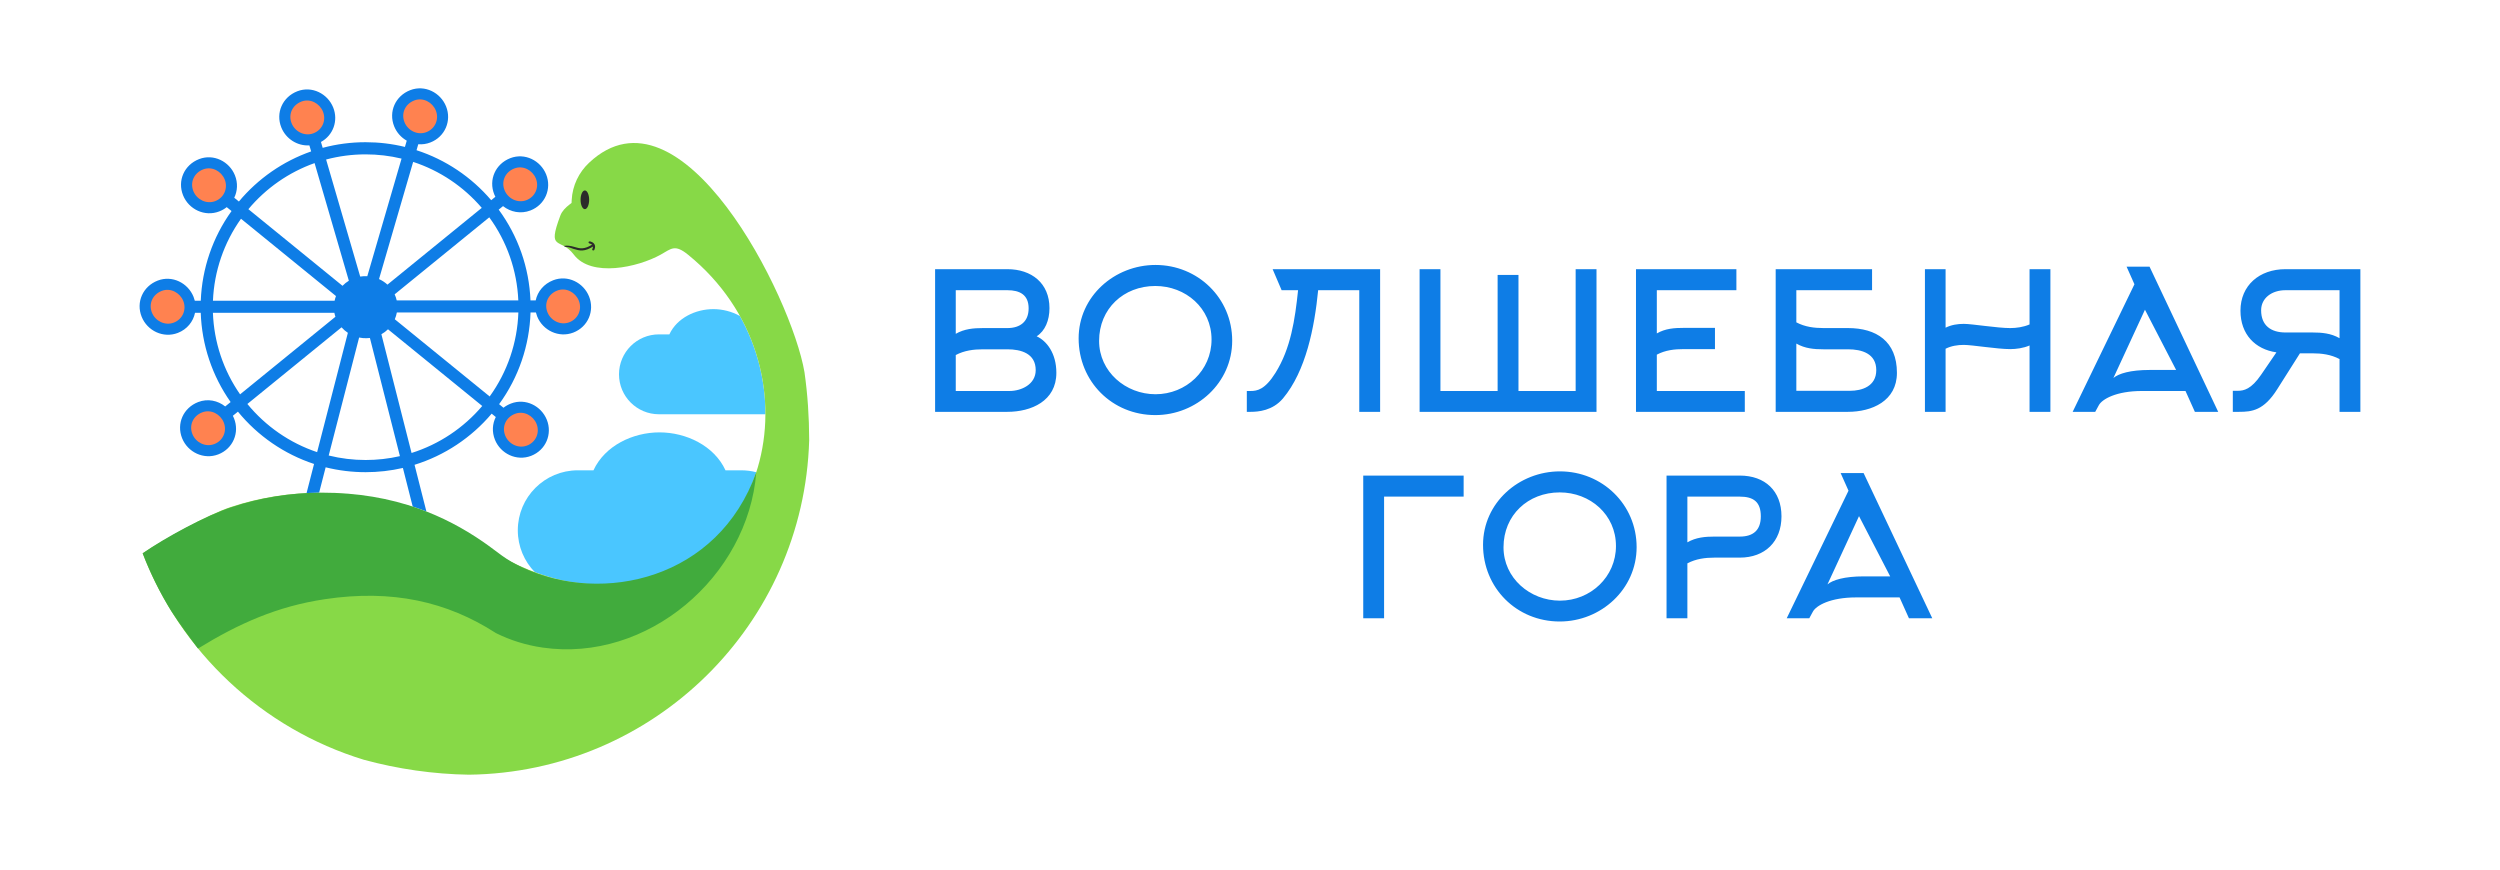
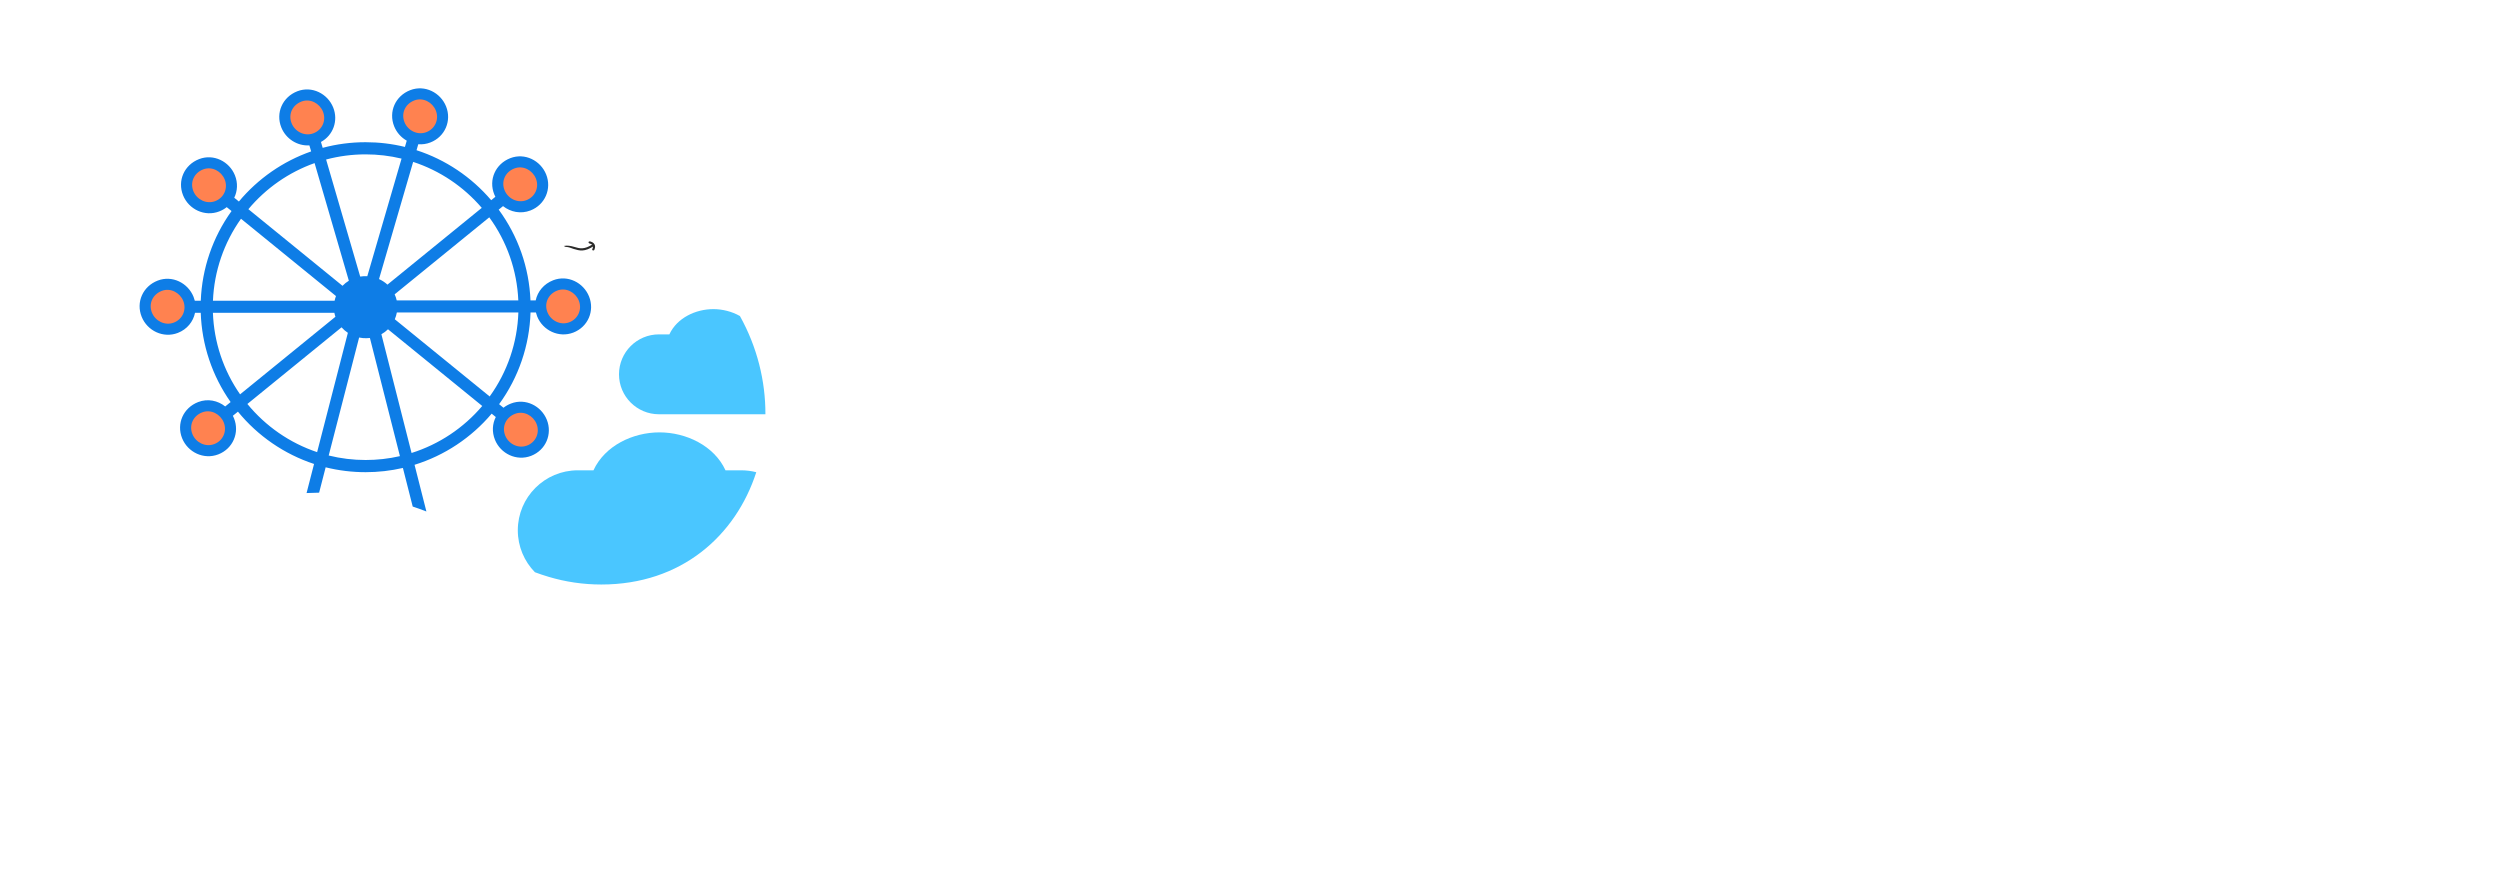
<svg xmlns="http://www.w3.org/2000/svg" width="230" height="80" viewBox="0 0 230 80" fill="none">
-   <path d="M87.93 26.699H92.681C93.825 26.699 94.634 27.121 94.634 28.37C94.634 29.584 93.859 30.183 92.681 30.183H90.429C89.567 30.183 88.722 30.253 87.93 30.711V26.699V26.699ZM87.93 32.663C88.722 32.241 89.585 32.136 90.429 32.136H92.681C93.948 32.136 95.285 32.523 95.285 34.053C95.285 35.373 93.948 35.971 92.875 35.971H87.93V32.663ZM97.185 34.3C97.185 32.488 96.288 31.362 95.373 30.939C96.147 30.446 96.551 29.479 96.551 28.353C96.551 26.048 94.898 24.764 92.68 24.764H86.029V37.889H92.68C94.862 37.889 97.185 36.904 97.185 34.3H97.185ZM111.462 31.238C111.462 34.089 109.122 36.27 106.307 36.27C103.562 36.27 101.117 34.194 101.117 31.361C101.117 28.405 103.369 26.311 106.289 26.311C109.087 26.311 111.462 28.353 111.462 31.238ZM113.362 31.344C113.362 27.42 110.195 24.376 106.307 24.376C102.542 24.376 99.234 27.262 99.234 31.133C99.234 35.092 102.313 38.188 106.289 38.188C110.09 38.188 113.362 35.215 113.362 31.344ZM126.971 37.889V24.764H117.082L117.909 26.699H119.423C119.141 29.391 118.754 32.048 117.346 34.3C116.379 35.848 115.658 35.971 115.059 35.971H114.707V37.889H115.059C115.763 37.889 117.082 37.783 118.032 36.657C120.144 34.141 120.936 30.112 121.27 26.699H125.053V37.889H126.97H126.971ZM146.878 37.889V24.764H144.96V35.971H139.7V25.291H137.781V35.971H132.52V24.764H130.603V37.889H146.878ZM152.428 32.628C153.22 32.206 154.065 32.118 154.909 32.118H157.777V30.165H154.909C154.047 30.165 153.22 30.218 152.428 30.675V26.699H159.748V24.764H150.511V37.889H160.522V35.971H152.428V32.629V32.628ZM165.263 26.699H172.23V24.764H163.363V37.889H170.013C172.195 37.889 174.517 36.904 174.517 34.3C174.517 31.396 172.617 30.182 170.013 30.182H167.761C166.917 30.182 166.055 30.077 165.263 29.655V26.699ZM165.263 31.608C166.054 32.065 166.899 32.136 167.761 32.136H170.013C171.28 32.136 172.617 32.523 172.617 34.053C172.617 35.549 171.28 35.953 170.207 35.953H165.263V31.607V31.608ZM178.994 32.083C179.522 31.819 180.103 31.731 180.666 31.731C181.44 31.731 183.745 32.118 184.941 32.118C185.487 32.118 186.155 32.03 186.719 31.784V37.889H188.637V24.764H186.719V29.848C186.156 30.095 185.487 30.183 184.941 30.183C183.745 30.183 181.44 29.796 180.666 29.796C180.103 29.796 179.522 29.884 178.994 30.148V24.764H177.094V37.889H178.994V32.083ZM196.368 26.154L190.685 37.889H192.761L193.096 37.273C193.395 36.728 194.679 35.971 197.072 35.971H201.066L201.928 37.889H204.075L197.758 24.535H195.647L196.369 26.154H196.368ZM197.776 34.036C195.981 34.036 194.908 34.371 194.433 34.775L197.336 28.494L200.204 34.036H197.776V34.036ZM215.238 31.115C214.446 30.658 213.601 30.588 212.739 30.588H210.258C208.938 30.588 208.024 29.954 208.024 28.547C208.024 27.421 209.009 26.699 210.258 26.699H215.238V31.115ZM215.238 37.889H217.155V24.764H210.258C207.865 24.764 206.123 26.259 206.123 28.582C206.123 30.763 207.478 32.136 209.431 32.417L208.023 34.476C207.108 35.813 206.44 35.954 205.859 35.954H205.419V37.889H206C207.179 37.889 208.27 37.766 209.501 35.813L211.595 32.505H212.739C213.583 32.505 214.445 32.611 215.237 33.033V37.889L215.238 37.889Z" fill="#0E7DE6" />
-   <path d="M127.336 45.689H134.655V43.754H125.418V56.879H127.336V45.689ZM148.669 50.228C148.669 53.079 146.328 55.26 143.513 55.26C140.768 55.26 138.323 53.184 138.323 50.351C138.323 47.395 140.575 45.301 143.495 45.301C146.293 45.301 148.668 47.343 148.668 50.228H148.669ZM150.569 50.334C150.569 46.41 147.401 43.366 143.513 43.366C139.748 43.366 136.44 46.252 136.44 50.123C136.44 54.082 139.52 57.178 143.496 57.178C147.296 57.178 150.569 54.205 150.569 50.334ZM157.738 49.366C156.876 49.366 156.031 49.437 155.239 49.894V45.689H160.06C161.327 45.689 161.995 46.182 161.995 47.501C161.995 48.768 161.309 49.366 160.06 49.366H157.738ZM155.239 56.879V51.829C156.031 51.407 156.893 51.301 157.738 51.301H160.06C162.383 51.301 163.896 49.823 163.896 47.501C163.896 45.161 162.383 43.753 160.06 43.753H153.322V56.879H155.239V56.879ZM170.062 45.144L164.379 56.879H166.455L166.789 56.264C167.088 55.718 168.373 54.962 170.766 54.962H174.76L175.622 56.879H177.768L171.452 43.525H169.34L170.062 45.144H170.062ZM171.469 53.026C169.675 53.026 168.602 53.361 168.126 53.765L171.029 47.484L173.897 53.026H171.469V53.026Z" fill="#0E7DE6" />
  <path fill-rule="evenodd" clip-rule="evenodd" d="M20.172 19.45C20.429 19.351 20.659 19.217 20.86 19.057L21.302 19.416C19.565 21.835 18.586 24.692 18.471 27.668H17.922C17.892 27.547 17.854 27.427 17.806 27.307C17.294 26.032 15.846 25.297 14.51 25.814C13.142 26.343 12.492 27.8 13.034 29.146C13.552 30.434 15.024 31.145 16.361 30.628C17.215 30.298 17.777 29.587 17.943 28.777H18.468C18.567 31.731 19.516 34.572 21.217 36.989L20.719 37.394C20.041 36.851 19.113 36.648 18.232 36.989C16.865 37.518 16.215 38.974 16.756 40.321C17.274 41.608 18.746 42.319 20.083 41.803C21.438 41.279 22.058 39.8 21.528 38.482C21.497 38.403 21.461 38.326 21.423 38.252L21.889 37.872C23.718 40.105 26.149 41.781 28.893 42.684L28.204 45.361C28.587 45.341 28.972 45.329 29.359 45.325L29.96 42.992C31.163 43.291 32.398 43.441 33.638 43.441C34.792 43.441 35.943 43.311 37.067 43.051L37.969 46.603C38.166 46.668 38.361 46.735 38.556 46.804C38.782 46.885 39.006 46.97 39.229 47.057L38.138 42.762C40.903 41.905 43.366 40.265 45.233 38.057L45.613 38.366C45.297 38.989 45.247 39.738 45.535 40.456C46.053 41.743 47.525 42.455 48.862 41.938C50.217 41.413 50.836 39.934 50.307 38.617C49.794 37.342 48.347 36.607 47.01 37.124C46.754 37.223 46.523 37.354 46.32 37.512L45.918 37.185C47.712 34.72 48.713 31.793 48.809 28.745H49.303C49.333 28.869 49.372 28.992 49.421 29.115C49.939 30.402 51.411 31.113 52.748 30.596C54.103 30.072 54.723 28.593 54.193 27.275C53.68 26 52.234 25.265 50.897 25.782C50.032 26.116 49.455 26.822 49.284 27.636H48.804C48.681 24.617 47.669 21.723 45.88 19.287L46.279 18.962C46.967 19.509 47.913 19.707 48.799 19.364C50.154 18.84 50.775 17.36 50.245 16.044C49.732 14.768 48.285 14.033 46.948 14.55C45.581 15.079 44.931 16.535 45.472 17.883C45.503 17.959 45.537 18.034 45.574 18.105L45.19 18.418C43.37 16.284 40.991 14.686 38.321 13.82L38.481 13.269C38.847 13.299 39.225 13.25 39.592 13.108C40.947 12.584 41.567 11.104 41.038 9.787C40.525 8.512 39.078 7.777 37.741 8.294C36.374 8.823 35.724 10.279 36.265 11.627C36.495 12.197 36.911 12.654 37.421 12.941L37.253 13.517C36.069 13.227 34.854 13.083 33.635 13.083C32.301 13.083 30.973 13.255 29.686 13.602L29.528 13.061C30.658 12.442 31.14 11.097 30.654 9.888C30.142 8.613 28.695 7.878 27.358 8.395C25.991 8.924 25.341 10.381 25.882 11.727C26.304 12.778 27.362 13.445 28.463 13.374L28.626 13.93C26.035 14.835 23.736 16.435 21.978 18.54L21.551 18.192C21.853 17.569 21.894 16.827 21.614 16.13C21.102 14.855 19.654 14.12 18.318 14.637C16.951 15.166 16.301 16.623 16.843 17.969C17.36 19.257 18.832 19.968 20.169 19.451L20.172 19.45ZM19.588 28.777C19.686 31.473 20.548 34.066 22.088 36.28L30.858 29.143C30.818 29.024 30.786 28.901 30.764 28.777H19.588H19.588ZM30.783 27.668C30.814 27.521 30.857 27.377 30.911 27.237L22.172 20.125C20.596 22.342 19.704 24.95 19.591 27.668H30.783ZM33.792 25.41L36.943 14.592C35.861 14.332 34.752 14.202 33.639 14.202C32.411 14.202 31.188 14.36 30.002 14.676L33.138 25.444C33.354 25.409 33.574 25.398 33.792 25.41L33.792 25.41ZM38.01 14.894L34.87 25.675C35.153 25.804 35.416 25.976 35.646 26.186L44.323 19.124C42.647 17.165 40.462 15.696 38.01 14.894ZM28.942 15.005C26.57 15.846 24.464 17.316 22.85 19.245L31.511 26.294C31.684 26.114 31.881 25.957 32.094 25.827L28.942 15.005V15.005ZM35.696 30.294C35.515 30.473 35.31 30.626 35.088 30.75L37.863 41.674C40.394 40.878 42.65 39.372 44.366 37.35L35.696 30.294ZM45.05 36.475C46.682 34.212 47.595 31.534 47.69 28.744H36.511C36.471 28.96 36.408 29.171 36.322 29.373L45.05 36.475ZM32.004 30.62C31.789 30.478 31.593 30.308 31.422 30.114L22.759 37.165C24.437 39.213 26.662 40.756 29.175 41.597L32.004 30.62ZM30.241 41.907C31.352 42.182 32.494 42.32 33.64 42.32C34.7 42.32 35.758 42.202 36.793 41.965L34.032 31.094C33.815 31.121 33.596 31.123 33.379 31.104C33.265 31.093 33.151 31.076 33.039 31.052L30.241 41.906L30.241 41.907ZM36.497 27.635H47.685C47.564 24.874 46.639 22.228 45.013 19.994L36.308 27.078C36.391 27.256 36.455 27.443 36.497 27.634V27.635Z" fill="#0E7DE6" />
  <path fill-rule="evenodd" clip-rule="evenodd" d="M28.839 12.261C29.668 11.946 30.034 11.055 29.71 10.263C29.404 9.512 28.547 9.032 27.737 9.341C26.889 9.665 26.498 10.532 26.833 11.352C27.144 12.114 28.027 12.572 28.839 12.262V12.261ZM19.799 18.503C20.627 18.188 20.994 17.297 20.67 16.504C20.364 15.754 19.507 15.274 18.697 15.582C17.848 15.906 17.458 16.773 17.793 17.594C18.104 18.356 18.986 18.813 19.799 18.503ZM15.988 29.681C16.816 29.366 17.182 28.474 16.859 27.682C16.553 26.932 15.696 26.452 14.886 26.76C14.037 27.084 13.647 27.951 13.982 28.772C14.293 29.534 15.175 29.991 15.988 29.681ZM19.71 40.856C20.54 40.54 20.905 39.649 20.582 38.857C20.276 38.106 19.419 37.626 18.609 37.935C17.76 38.258 17.37 39.125 17.705 39.946C18.016 40.708 18.898 41.165 19.71 40.856ZM48.489 40.991C49.318 40.675 49.684 39.784 49.361 38.992C49.054 38.241 48.197 37.761 47.387 38.07C46.539 38.393 46.148 39.261 46.483 40.081C46.794 40.843 47.677 41.3 48.489 40.991ZM52.376 29.649C53.205 29.333 53.571 28.442 53.248 27.65C52.941 26.899 52.084 26.419 51.274 26.728C50.426 27.051 50.036 27.919 50.37 28.739C50.681 29.501 51.564 29.958 52.376 29.649H52.376ZM48.428 18.417C49.256 18.101 49.623 17.21 49.299 16.418C48.993 15.667 48.136 15.187 47.326 15.496C46.477 15.819 46.087 16.687 46.422 17.507C46.733 18.269 47.616 18.726 48.428 18.417V18.417ZM39.222 12.16C40.05 11.844 40.417 10.953 40.093 10.161C39.787 9.411 38.93 8.931 38.12 9.239C37.271 9.563 36.881 10.43 37.216 11.251C37.527 12.012 38.41 12.469 39.222 12.16Z" fill="#FF8250" />
  <path fill-rule="evenodd" clip-rule="evenodd" d="M61.582 30.762C62.28 29.249 64 28.439 65.626 28.439C66.468 28.439 67.335 28.656 68.073 29.076C69.671 31.944 70.428 35.074 70.418 38.112H60.623C58.593 38.112 56.948 36.467 56.948 34.437C56.948 32.408 58.593 30.762 60.623 30.762H61.583H61.582Z" fill="#4AC6FF" />
  <path fill-rule="evenodd" clip-rule="evenodd" d="M54.599 43.268C55.648 40.995 58.231 39.778 60.673 39.778C63.114 39.778 65.698 40.995 66.746 43.268H68.188C68.668 43.268 69.133 43.329 69.577 43.444C67.692 49.27 62.702 53.775 55.317 53.775C53.645 53.775 52.027 53.53 50.497 53.075C50.047 52.941 49.621 52.798 49.213 52.646C48.239 51.651 47.638 50.289 47.638 48.787C47.638 45.739 50.11 43.268 53.158 43.268H54.599V43.268Z" fill="#4AC6FF" />
-   <path d="M60.776 23.43C61.773 22.876 62.075 22.436 63.317 23.446C75.848 33.632 70.934 53.775 55.317 53.775C53.645 53.775 52.027 53.53 50.497 53.075C45.162 51.486 43.035 48.575 38.066 46.796C35.407 45.843 32.522 45.349 29.34 45.349C26.513 45.349 23.792 45.803 21.249 46.641C19.153 47.332 15.426 49.418 13.125 50.903C16.599 59.972 24.116 67.039 33.472 69.897C36.608 70.752 39.876 71.222 43.137 71.272C60.158 71.067 73.953 57.453 74.445 40.503C74.442 38.36 74.301 36.267 74.013 34.247C72.841 27.308 62.656 7.023 54.193 14.976C53.262 15.851 52.661 17.064 52.595 18.413L52.583 18.673L52.377 18.831C52.03 19.098 51.705 19.423 51.551 19.833C50.299 23.178 51.561 21.794 52.788 23.422C54.39 25.548 58.673 24.598 60.777 23.43H60.776Z" fill="#87D947" />
-   <path fill-rule="evenodd" clip-rule="evenodd" d="M53.807 19.242C54.026 19.242 54.202 18.856 54.202 18.381C54.202 17.905 54.025 17.52 53.807 17.52C53.59 17.52 53.413 17.905 53.413 18.381C53.413 18.856 53.59 19.242 53.807 19.242Z" fill="#2B2B2A" />
-   <path d="M69.579 43.444C66.078 53.288 55.493 55.645 48.089 52.222C46.435 51.458 45.884 50.843 44.447 49.85C42.594 48.572 40.642 47.551 38.556 46.805C35.834 45.83 32.881 45.324 29.623 45.324C26.729 45.324 23.945 45.788 21.341 46.647C18.884 47.456 15.202 49.455 13.125 50.903C13.838 52.765 14.722 54.542 15.756 56.216C16.521 57.393 17.356 58.526 18.2 59.641L18.219 59.665C21.954 57.367 25.508 55.779 29.905 55.123C32.999 54.661 35.804 54.719 38.39 55.249C40.981 55.781 43.355 56.786 45.583 58.217L45.623 58.243C46.934 58.897 48.376 59.352 49.913 59.576C59.532 60.977 68.817 53.081 69.58 43.444L69.579 43.444Z" fill="#41AB3D" />
  <path d="M51.87 22.628C52.184 22.553 52.554 22.631 52.824 22.712C53.342 22.867 53.741 22.987 54.542 22.46L54.65 22.624C53.772 23.202 53.335 23.071 52.769 22.9C52.508 22.822 52.385 22.729 52.008 22.707L51.87 22.627V22.628Z" fill="#2B2B2A" />
  <path d="M54.258 22.205C54.291 22.21 54.323 22.217 54.354 22.227C54.472 22.262 54.578 22.327 54.65 22.416C54.725 22.51 54.764 22.629 54.743 22.767C54.739 22.789 54.734 22.814 54.727 22.838L54.686 22.972C54.617 23.117 54.421 23.011 54.498 22.916L54.538 22.782L54.548 22.737C54.56 22.659 54.539 22.592 54.496 22.54C54.431 22.46 54.327 22.415 54.227 22.399C54.097 22.334 54.119 22.211 54.257 22.205L54.258 22.205Z" fill="#2B2B2A" />
</svg>